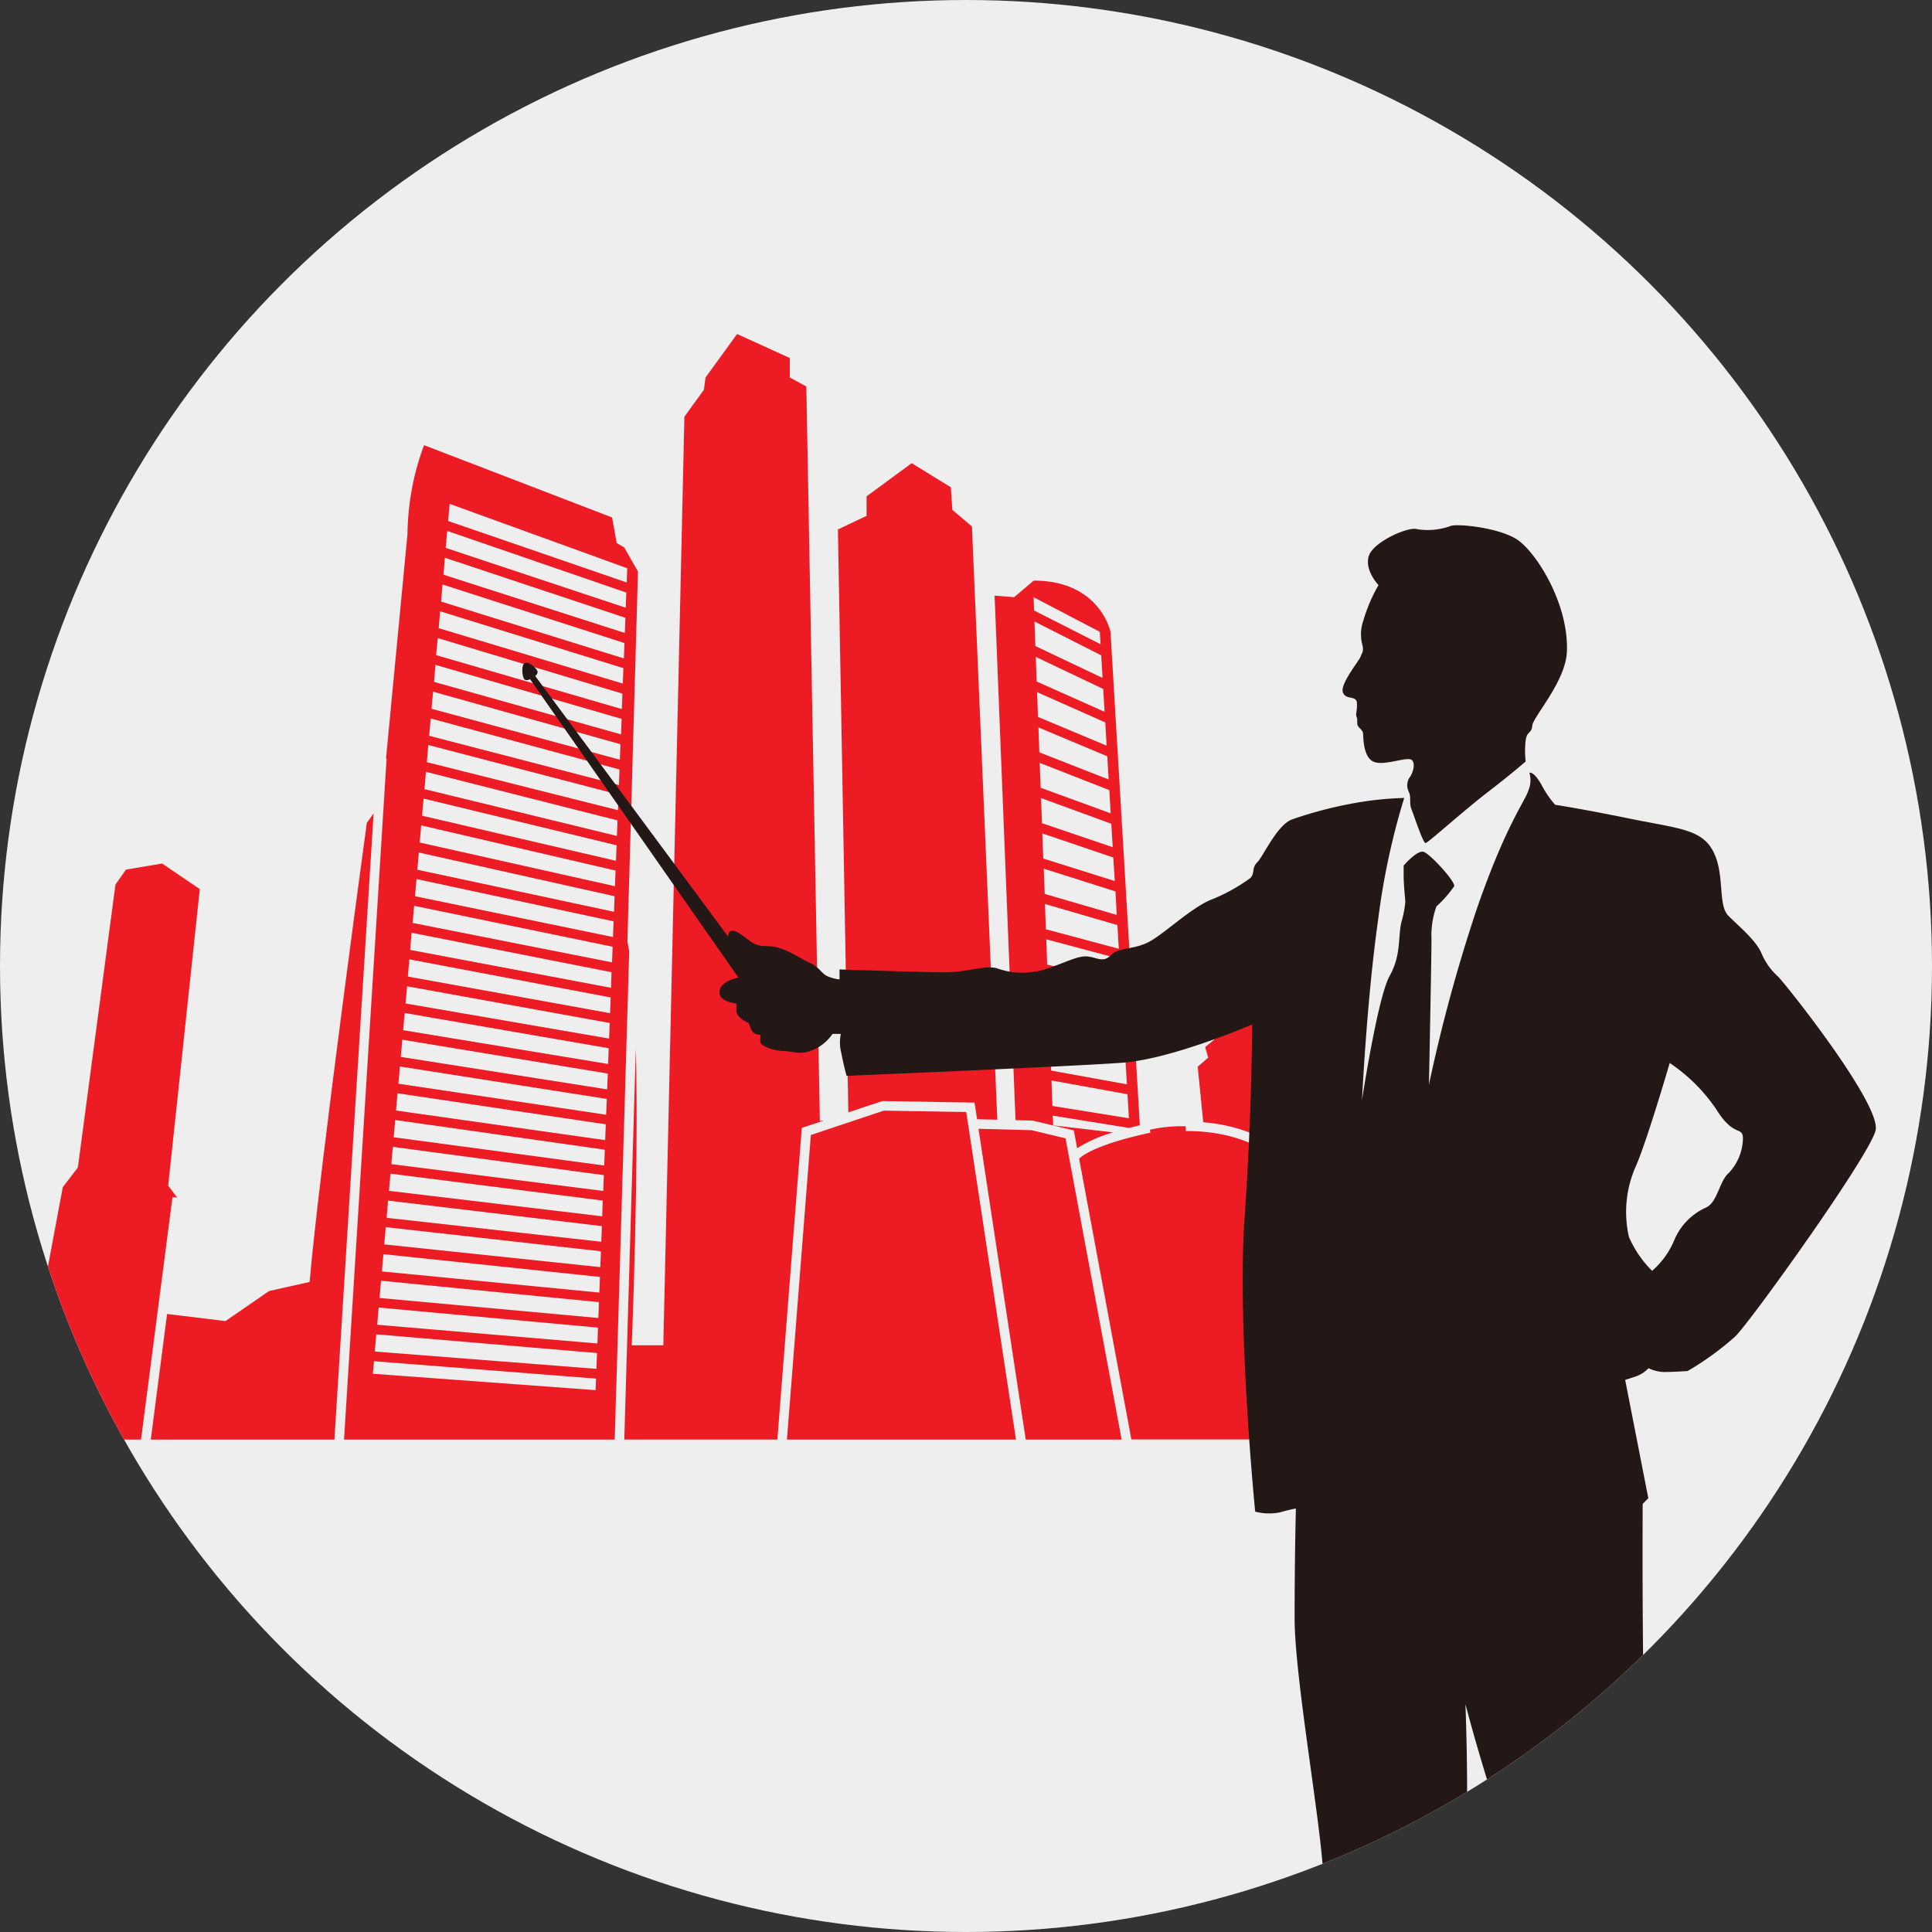
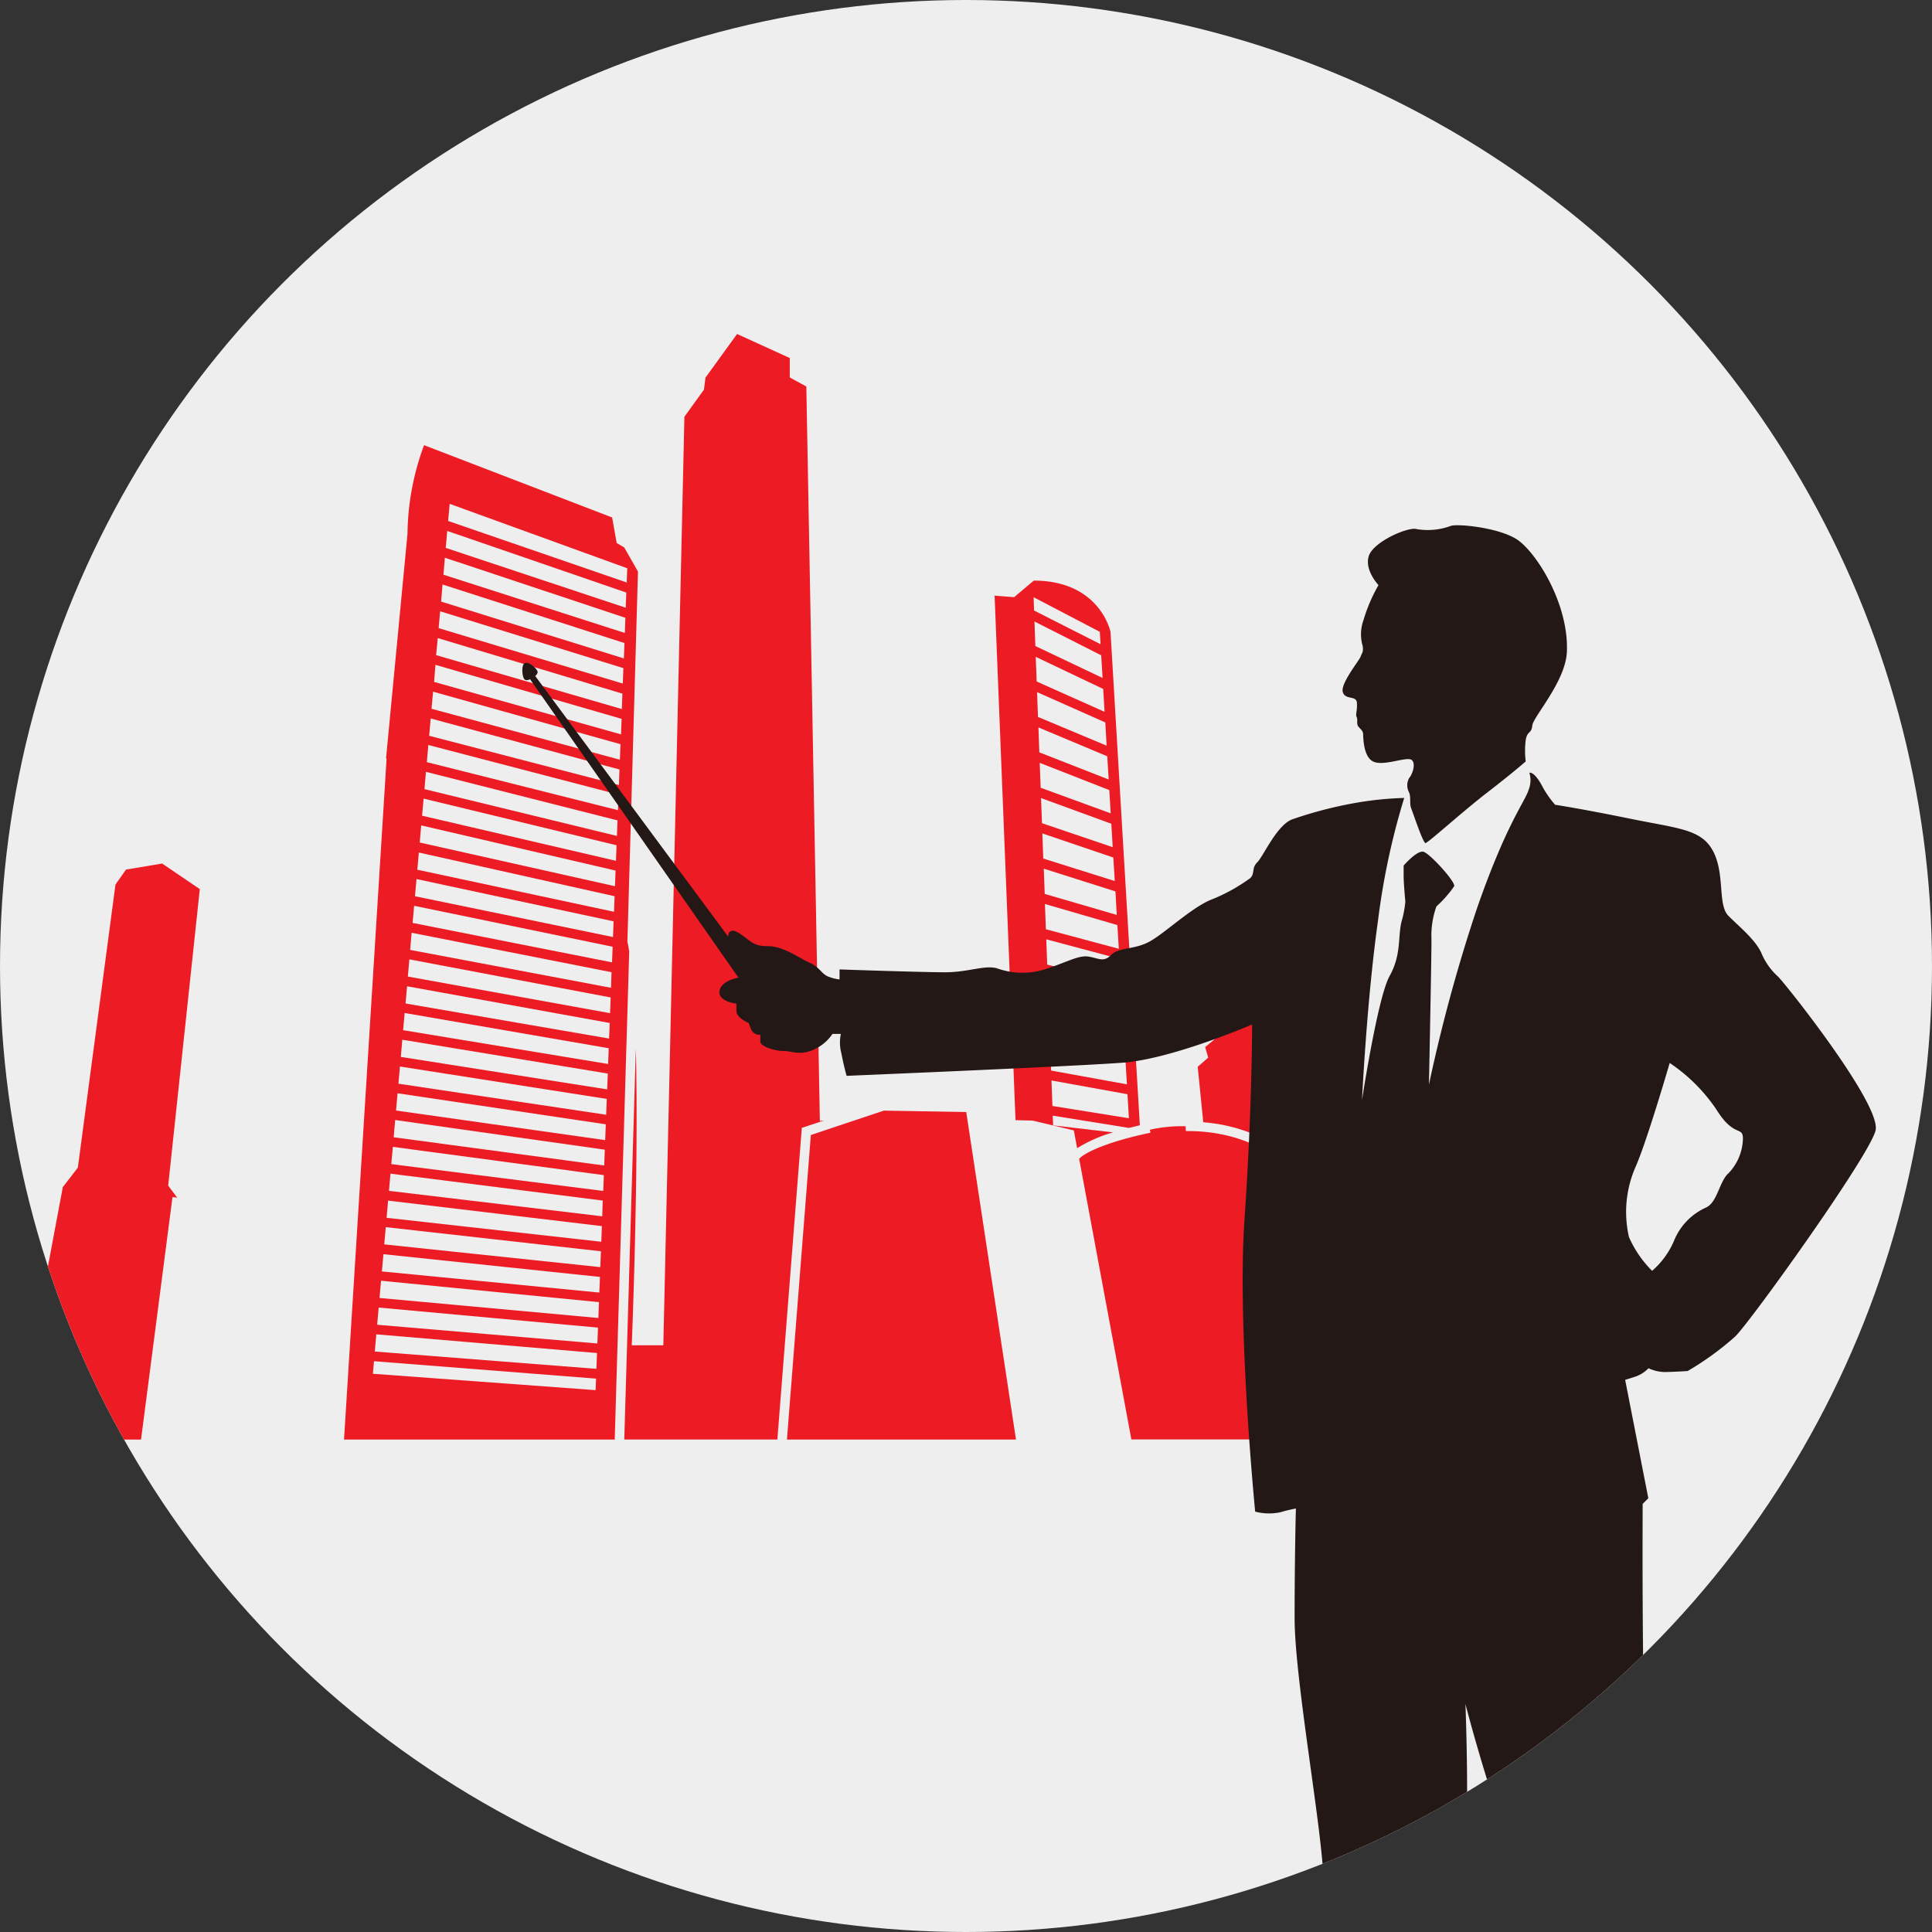
<svg xmlns="http://www.w3.org/2000/svg" width="236" height="236" viewBox="0 0 236 236">
  <rect x="0" y="0" width="236" height="236" fill="#333333" stroke="none" />
  <defs>
    <clipPath id="clip-path">
      <circle id="楕円形_21" data-name="楕円形 21" cx="118" cy="118" r="118" transform="translate(0 0)" fill="none" />
    </clipPath>
  </defs>
  <g id="レイヤー_2" data-name="レイヤー 2" transform="translate(0 -0.276)">
    <g id="レイヤー_1" data-name="レイヤー 1" transform="translate(0 0.276)">
      <g id="グループ_7043" data-name="グループ 7043" transform="translate(0 0)" clip-path="url(#clip-path)">
        <circle id="楕円形_20" data-name="楕円形 20" cx="118" cy="118" r="118" transform="translate(0 0)" fill="#eee" />
-         <path id="パス_6801" data-name="パス 6801" d="M67,215.16l-.829,1.162s-5.885,43.016-6.986,56.068L54.235,273.5l-5.329,3.671-7.135-.866L39.78,291.646H62.212Z" transform="translate(-21.362 -115.798)" fill="#ed1c24" />
        <path id="パス_6802" data-name="パス 6802" d="M267.068,219.7l5.028,1.2.4,2.171a17.248,17.248,0,0,1,4.385-1.931l-7.315-.857-.046-1.19,9.3,1.5,1.338-.324-3.583-60.281s-1.292-6.25-9.376-6.25l-2.394,2.023-2.389-.185,2.556,64.069Zm11.755-.287-9.343-1.5-.116-3.116,9.283,1.681Zm-.245-4.144-9.26-1.681-.116-3.1,9.2,1.852Zm-.25-4.139-9.172-1.852-.111-3.111,9.112,2.033Zm-.245-4.139L269,204.965l-.116-3.1,9.024,2.208Zm-.25-4.139-8.991-2.208-.116-3.088,8.936,2.384Zm-.245-4.144-8.908-2.38-.116-3.088,8.848,2.574Zm-.25-4.134-8.8-2.565-.116-3.084,8.755,2.778Zm-.245-4.139-8.732-2.746-.116-3.07,8.672,2.945Zm-.25-4.134-8.639-2.931-.116-3.07,8.584,3.139Zm-.245-4.134-8.556-3.125L267.925,176l8.5,3.329Zm-.25-4.135-8.468-3.315-.111-3.047,8.408,3.528ZM276.1,173.9l-8.385-3.509-.111-3.028,8.334,3.7Zm-.25-4.134-8.292-3.7-.116-3.014,8.241,3.922Zm-.245-4.135-8.209-3.9-.111-3,8.153,4.135Zm-.338-5.639.093,1.519-8.121-4.121-.06-1.625Z" transform="translate(-140.922 -82.815)" fill="#ed1c24" />
        <path id="パス_6803" data-name="パス 6803" d="M23.267,269.119l.574.074-1.1-1.468,3.861-36.22L22,228.38l-4.412.736L16.3,230.954l-4.593,34.567-1.838,2.384L4.09,298.745H19.424Z" transform="translate(-2.196 -122.897)" fill="#ed1c24" />
        <path id="パス_6804" data-name="パス 6804" d="M310.207,302.8c-.107-.116-.3-.31-.588-.565-1.463-1.3-5.222-3.954-11.7-3.954h-.167l-.032-.583a17.68,17.68,0,0,0-4.366.421l.069.366h0s-1.75.347-3.732.926-4.209,1.454-4.977,2.255l6.38,34.284h22.367Z" transform="translate(-152.892 -160.12)" fill="#ed1c24" />
        <path id="パス_6805" data-name="パス 6805" d="M229.524,293.746l-10.065-.176-8.917,2.977-2.921,37.206H235.6Z" transform="translate(-111.494 -157.905)" fill="#ed1c24" />
        <path id="パス_6806" data-name="パス 6806" d="M186.391,185.638l2.718-.9-.514.056-1.653-89.718-2.023-1.1V91.6l-6.436-2.935-3.861,5.329-.185,1.468-2.389,3.31L169.473,212.2h-3.857s.88-21.122.5-36.289l-1.412,47.8h18.7Z" transform="translate(-88.446 -47.866)" fill="#ed1c24" />
-         <path id="パス_6807" data-name="パス 6807" d="M268.795,299.537l-4.162-1-6.473-.167,5.773,37.961h11.714Z" transform="translate(-138.635 -160.482)" fill="#ed1c24" />
-         <path id="パス_6808" data-name="パス 6808" d="M226.5,200.671l11.26.19.31,2.028,2.472.06-3.1-72.472-2.394-2.023-.185-2.759-4.778-2.945-5.514,4.051v2.384l-3.5,1.662,1.273,71.2Z" transform="translate(-118.717 -66.173)" fill="#ed1c24" />
        <path id="パス_6809" data-name="パス 6809" d="M125.6,179.86c-.069-.435-.139-.838-.222-1.19l1.292-45.23-1.676-2.94-.926-.551-.556-3.116L100.538,118a32.048,32.048,0,0,0-2.023,10.848l-2.621,27.423h.069l-5.2,83.2h33.067Zm-21.932-54.693,21.691,7.871-.065,1.736-21.816-7.514Zm-.3,3.31,21.876,7.528-.074,1.852-21.983-7.306Zm-.287,3.273,22.052,7.338-.069,1.852-22.154-7.116Zm-.287,3.269,22.224,7.153-.069,1.88-22.325-6.945Zm-.292,3.273,22.386,6.945-.074,1.884-22.492-6.769Zm-.287,3.273,22.552,6.787-.069,1.884-22.687-6.588Zm-.287,3.269,22.742,6.6-.069,1.894-22.835-6.408Zm-.287,3.278,22.89,6.417-.074,1.894L101.45,150.2Zm-.292,3.273,23.062,6.232-.069,1.9L101.163,153.5Zm-.287,3.241,23.233,6.061-.074,1.9-23.344-5.866Zm-.292,3.278,23.4,5.931-.074,1.9-23.506-5.718Zm-.287,3.269,23.571,5.7-.074,1.9-23.682-5.51Zm-.292,3.273,23.742,5.519-.074,1.912-23.849-5.338Zm21.3,68.986-27.205-2,.139-1.532,27.127,2.125Zm.1-2.6-27.071-2.116.185-2.1,26.96,2.283Zm.12-3.1-26.9-2.287.185-2.1,26.789,2.449Zm.12-3.111L95.1,222.173l.185-2.107,26.622,2.616Zm.116-3.107L95.39,218.932l.185-2.107,26.451,2.778Zm.12-3.107-26.39-2.778.185-2.107,26.284,2.949Zm.12-3.1-26.224-2.926.185-2.1,26.113,3.116Zm.116-3.107-26.048-3.111.181-2.1,25.927,3.287Zm.125-3.1-25.89-3.278.19-2.107,25.775,3.454Zm.116-3.107L96.83,202.542l.181-2.107,25.608,3.625Zm.12-3.1-25.548-3.616.185-2.107,25.437,3.792Zm.12-3.1L97.409,196l.185-2.1,25.265,3.959Zm.12-3.1L97.7,192.727l.185-2.1,25.1,4.134Zm.12-3.1-25.043-4.13.19-2.1,24.923,4.306Zm.116-3.107L98.279,186.2l.185-2.1,24.756,4.482Zm.12-3.1-24.7-4.473.185-2.1,24.589,4.653Zm.116-3.1-24.538-4.63.185-2.093,24.418,4.82Zm.125-3.107L99.14,176.36l.185-2.093,24.251,5Zm.116-3.093L99.432,173.1,99.617,171l24.075,5.167Zm-23.9-8.223.185-2.1,23.913,5.338L123.743,175Z" transform="translate(-48.739 -63.622)" fill="#ed1c24" />
        <path id="パス_6810" data-name="パス 6810" d="M328.857,265.32l-2.574,1.1-1.1-.366-6.25,2.75-1.009,1-1.014.833.37,1.287L316,273.043l.676,6.774c7.727.634,11.3,4.912,11.362,4.986l.116.134,3.3,33.645h3.394Z" transform="translate(-169.695 -142.734)" fill="#ed1c24" />
        <path id="パス_6811" data-name="パス 6811" d="M239.752,160.838c.06.968-.194,1.389-.037,1.713s0,.745.134,1.046.625.556.657.991,0,3.009,1.389,3.477,4.06-.75,4.584-.227-.032,1.852-.338,2.171a1.793,1.793,0,0,0-.028,1.736c.278.634.028,1.389.282,2.014s1.431,4.2,1.732,4.2,4.4-3.746,7.575-6.195,4.671-3.778,4.671-3.778a10.451,10.451,0,0,1,0-2.621c.2-1.171.69-.69.806-1.773s4.065-5.366,4.222-8.991c.255-5.94-3.847-12.343-6.19-13.788s-7.38-1.9-8.047-1.574a8.142,8.142,0,0,1-4.084.375c-.991-.347-5.264,1.5-5.861,3.241s1.171,3.593,1.171,3.593a19.719,19.719,0,0,0-1.852,4.338,5.017,5.017,0,0,0-.083,3.093c.116.778-.088.838-.264,1.329s-2.482,3.292-2.162,4.31S239.691,159.875,239.752,160.838Zm51.484,33.47a8,8,0,0,1-2.093-2.954c-.759-1.63-2.695-3.185-4.014-4.51s-.412-5.014-1.824-7.806-4.209-2.834-10.186-4.056-9.153-1.7-9.153-1.7a11.93,11.93,0,0,1-1.658-2.426c-.972-1.732-1.486-1.477-1.486-1.477a3.13,3.13,0,0,1-.1,2.088c-.421,1.417-2.676,4.056-6.273,14.38a195.991,195.991,0,0,0-5.9,21.631s.31-15.047.31-17.746a10.6,10.6,0,0,1,.606-4.033,14.01,14.01,0,0,0,2.171-2.472c.153-.56-2.959-3.982-3.75-4.2s-2.426,1.681-2.426,1.681v1.278c0,.968.208,3.107.208,3.107a12.5,12.5,0,0,1-.463,2.449c-.463,1.852,0,4.051-1.458,6.653s-3.371,15.154-3.371,15.154.574-12.163,1.954-21.918a87.614,87.614,0,0,1,3.2-14.982,40.58,40.58,0,0,0-5.093.463,50.042,50.042,0,0,0-8.565,2.144c-1.884.667-3.546,4.514-4.287,5.25s-.25,1.329-.866,1.94a21.774,21.774,0,0,1-4.945,2.7c-2.5,1.12-5.607,4.13-7.44,5.093s-3.648.639-4.593,1.583-1.528.407-2.755.208-2.6.657-5.25,1.523a9.234,9.234,0,0,1-5.968-.1c-1.528-.412-3.491.491-6.324.491s-12.89-.347-12.89-.347v1.222a5.258,5.258,0,0,1-1.259-.306c-.954-.306-1.1-1.162-2.37-1.722s-3.213-2.037-5.093-2.037-1.986-.56-3.463-1.532-1.421.366-1.421.366l-23.571-31.84a.7.7,0,0,0,.3-.463c0-.4-1.162-1.421-1.625-1.074-.394.287-.25,1.667,0,1.931s.695,0,.695,0L164.206,194.4s-2.139.343-2.315,1.644,2.065,1.528,2.065,1.528v.88c0,.88,1.491,1.491,1.491,1.491l.306.769a1.1,1.1,0,0,0,1.125.662v.866c0,.509,1.681,1.12,2.8,1.12s1.94.56,3.574-.1a5.528,5.528,0,0,0,2.445-1.991h1.019a5.007,5.007,0,0,0,.056,2.347c.31,1.63.644,2.778.644,2.778s27.65-1.148,33.729-1.607,15.807-4.667,15.807-4.667,0,10.4-.926,23.71,1.3,35.8,1.3,35.8a6.76,6.76,0,0,0,3.056.079,18.4,18.4,0,0,1,1.917-.463s-.157,5.736-.157,13.385,3.523,26.622,3.523,32.284-.889,24.705.144,27.344,2.982,4.357,1.949,7.227.431,5.051-.3,7.575a12.023,12.023,0,0,0-.671,3.31l.361.361a23.008,23.008,0,0,0-3.4,3.292c-1.421,1.755-4.723,3-8.6,4.074a5.828,5.828,0,0,0-4.435,4.167l-.306,1.018.4.408A16.528,16.528,0,0,0,229.288,366c4.334,0,11.005-1.912,12.316-3.25s4.033-1.324,4.033-1.324v1.787s1.12.25,5.2-.208,4.334-2.139,4.334-2.139a13.771,13.771,0,0,1,.051-3.824c.357-.917-.611-4.287-.611-4.287l.463-.231s-1.616-4.931-1.037-8.491-.579-7.686-1.491-10.649,0-19.274-1.148-22.145,0-4.13,1.148-7.343.463-20.765.463-20.765,1.144,4.477,2.982,10.325,3.329,8.723,6.195,17.895,4.065,23.983,4.676,27.733,2.218,5.51.463,9.482-.606,8.876-.606,8.876h1.222v9.723c0,3.06-1,4.283-1,7.269s1.852,4.514,6.195,4.514,7.533-2.945,8.334-3.75.611-2.449-.079-5.352-.384-8.334-.384-9.107a78.183,78.183,0,0,1,3.213-10.649c1.361-3.533-3.593-16.293-3.593-27.46s-4.588-24.173-5.357-29.983-.611-33.965-.611-33.965l.69-.69-2.829-14.459,1.116-.356a4.023,4.023,0,0,0,1.736-1.065,4.89,4.89,0,0,0,1.889.463c.968,0,2.884-.12,2.884-.12a35.893,35.893,0,0,0,5.829-4.232c2-2,16.362-22.029,17.131-25.145s-10.9-17.793-11.871-18.765Zm-6.167,24.048c-1.074,1.07-1.306,3.514-2.681,4.13a7.536,7.536,0,0,0-3.9,4.056,10.091,10.091,0,0,1-2.676,3.672,13.416,13.416,0,0,1-2.829-4.13,13.7,13.7,0,0,1,.843-8.649c1.375-3.139,4.134-12.612,4.134-12.612a20.913,20.913,0,0,1,5.736,5.732c2.144,3.44,3.209,1.912,3.209,3.523a6.3,6.3,0,0,1-1.829,4.283Z" transform="translate(-74.001 -74.977)" fill="#231815" />
      </g>
    </g>
  </g>
</svg>